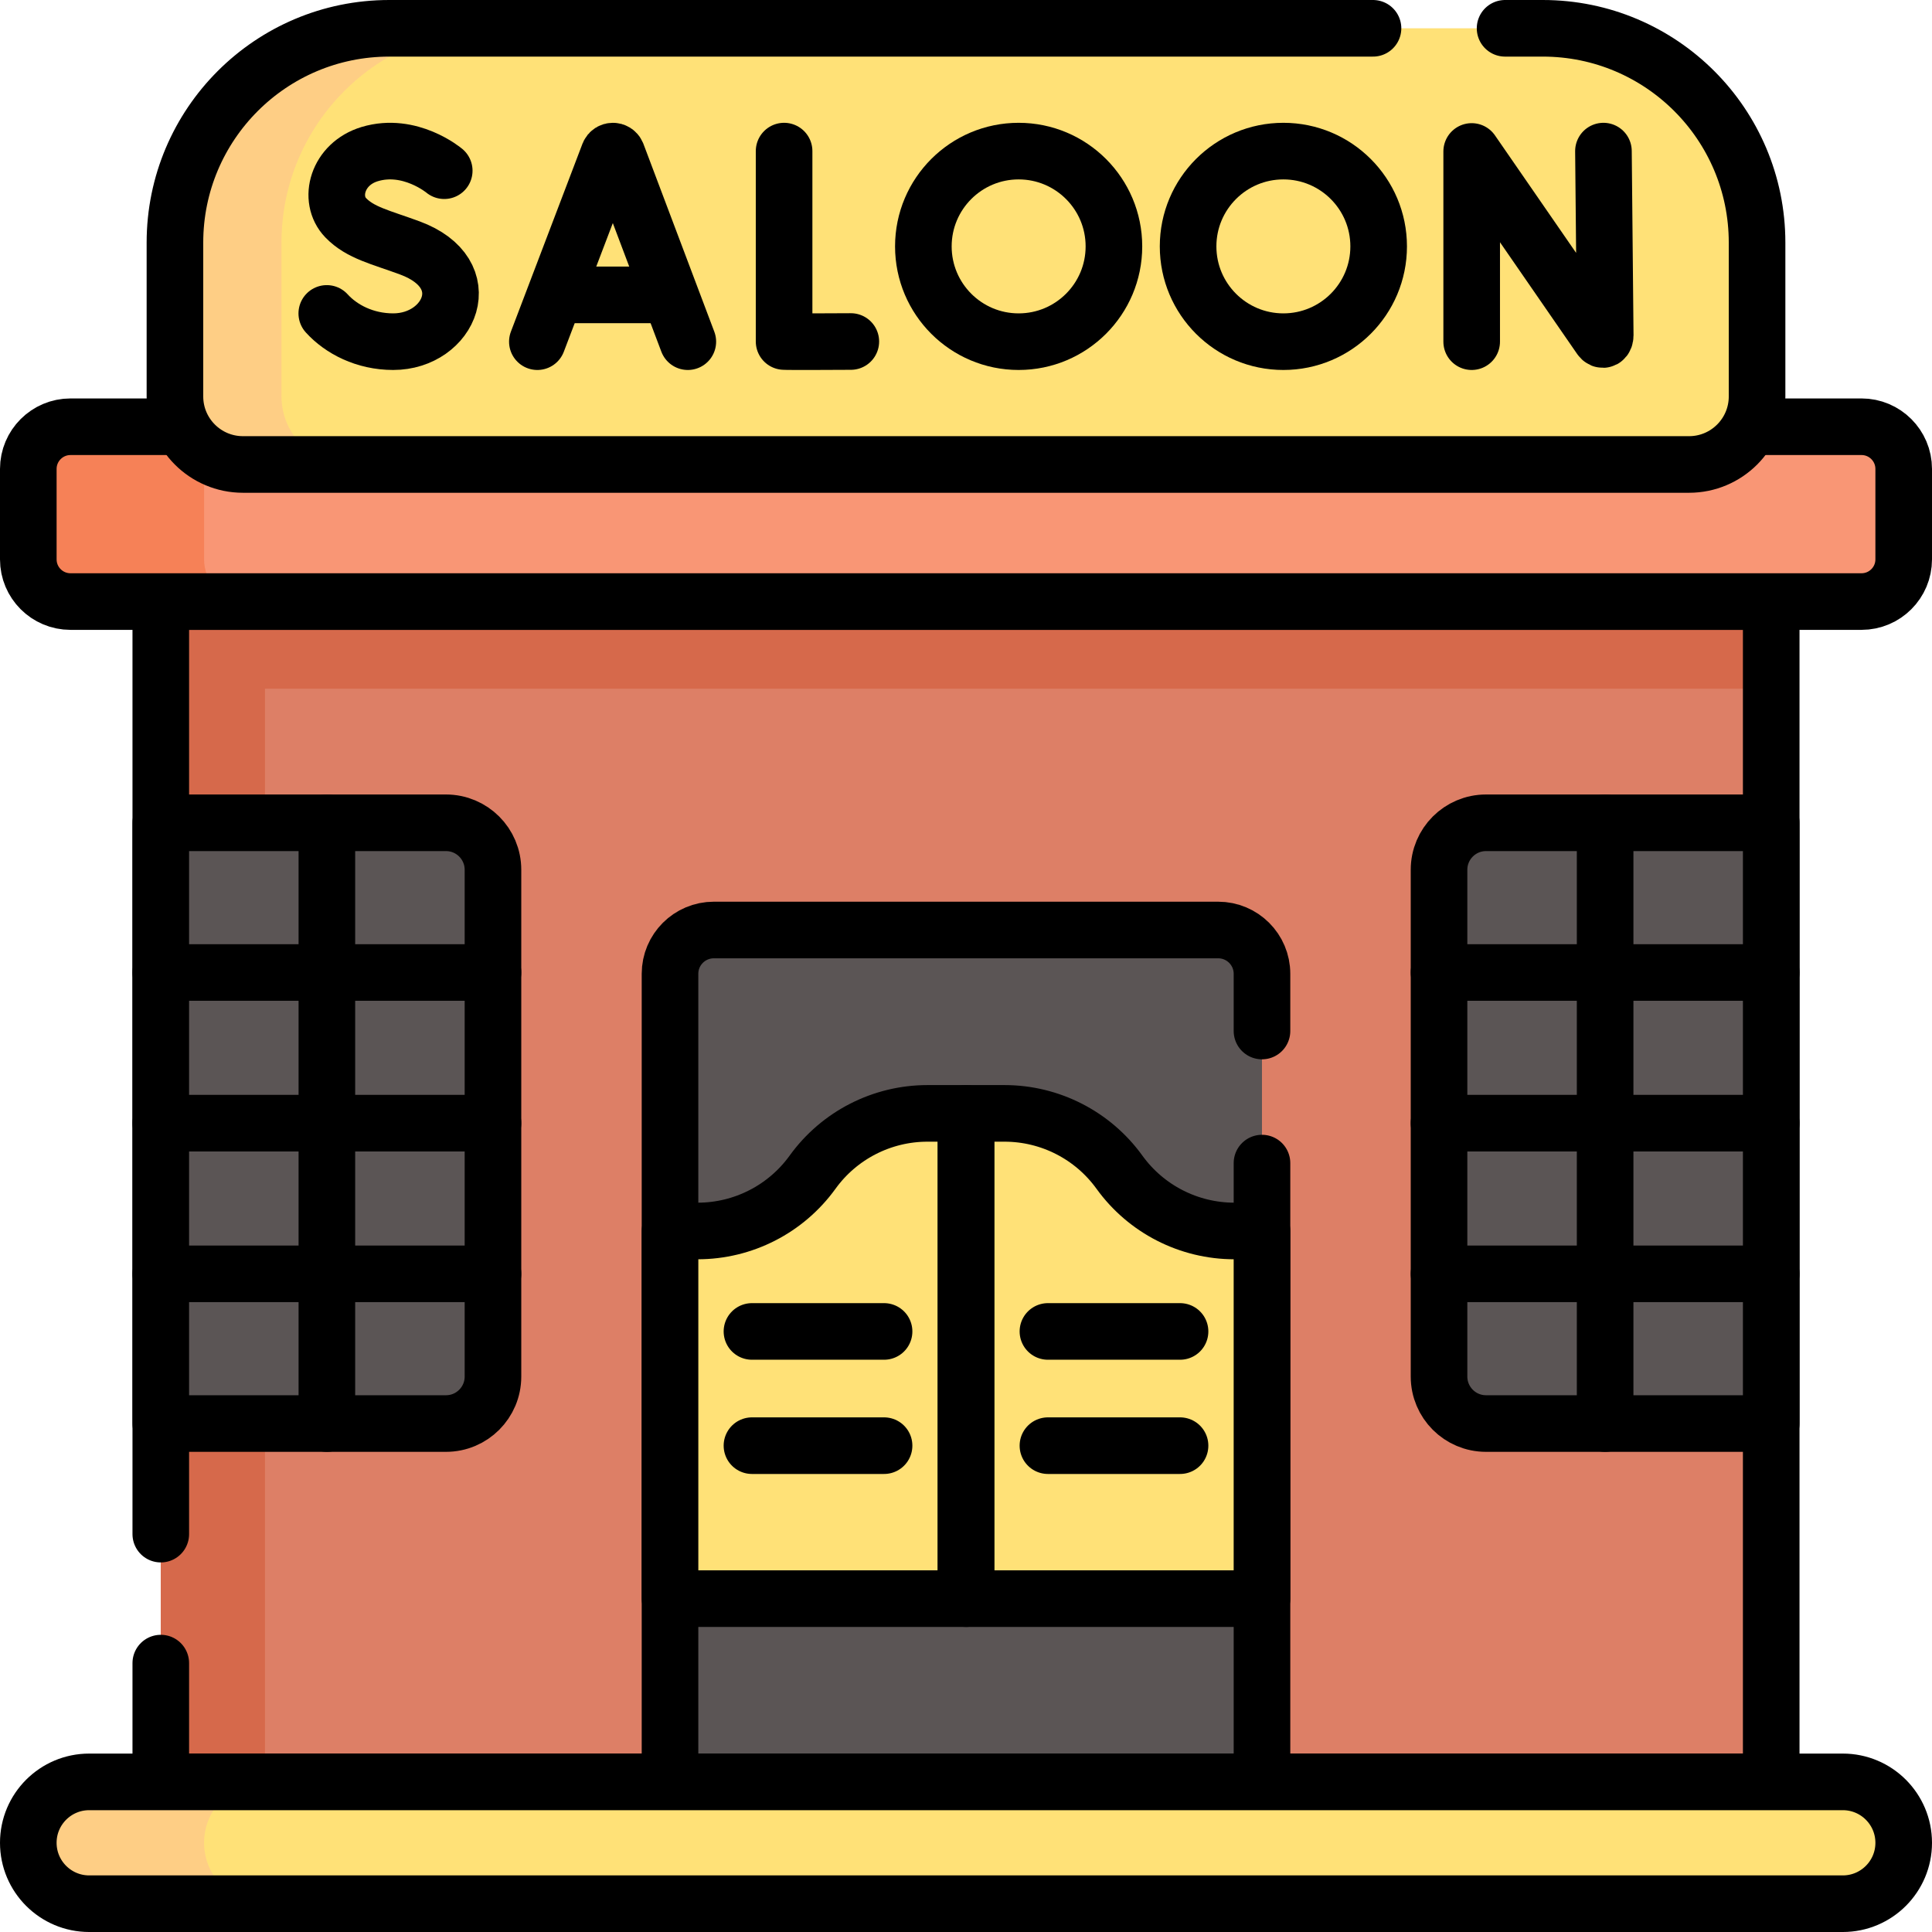
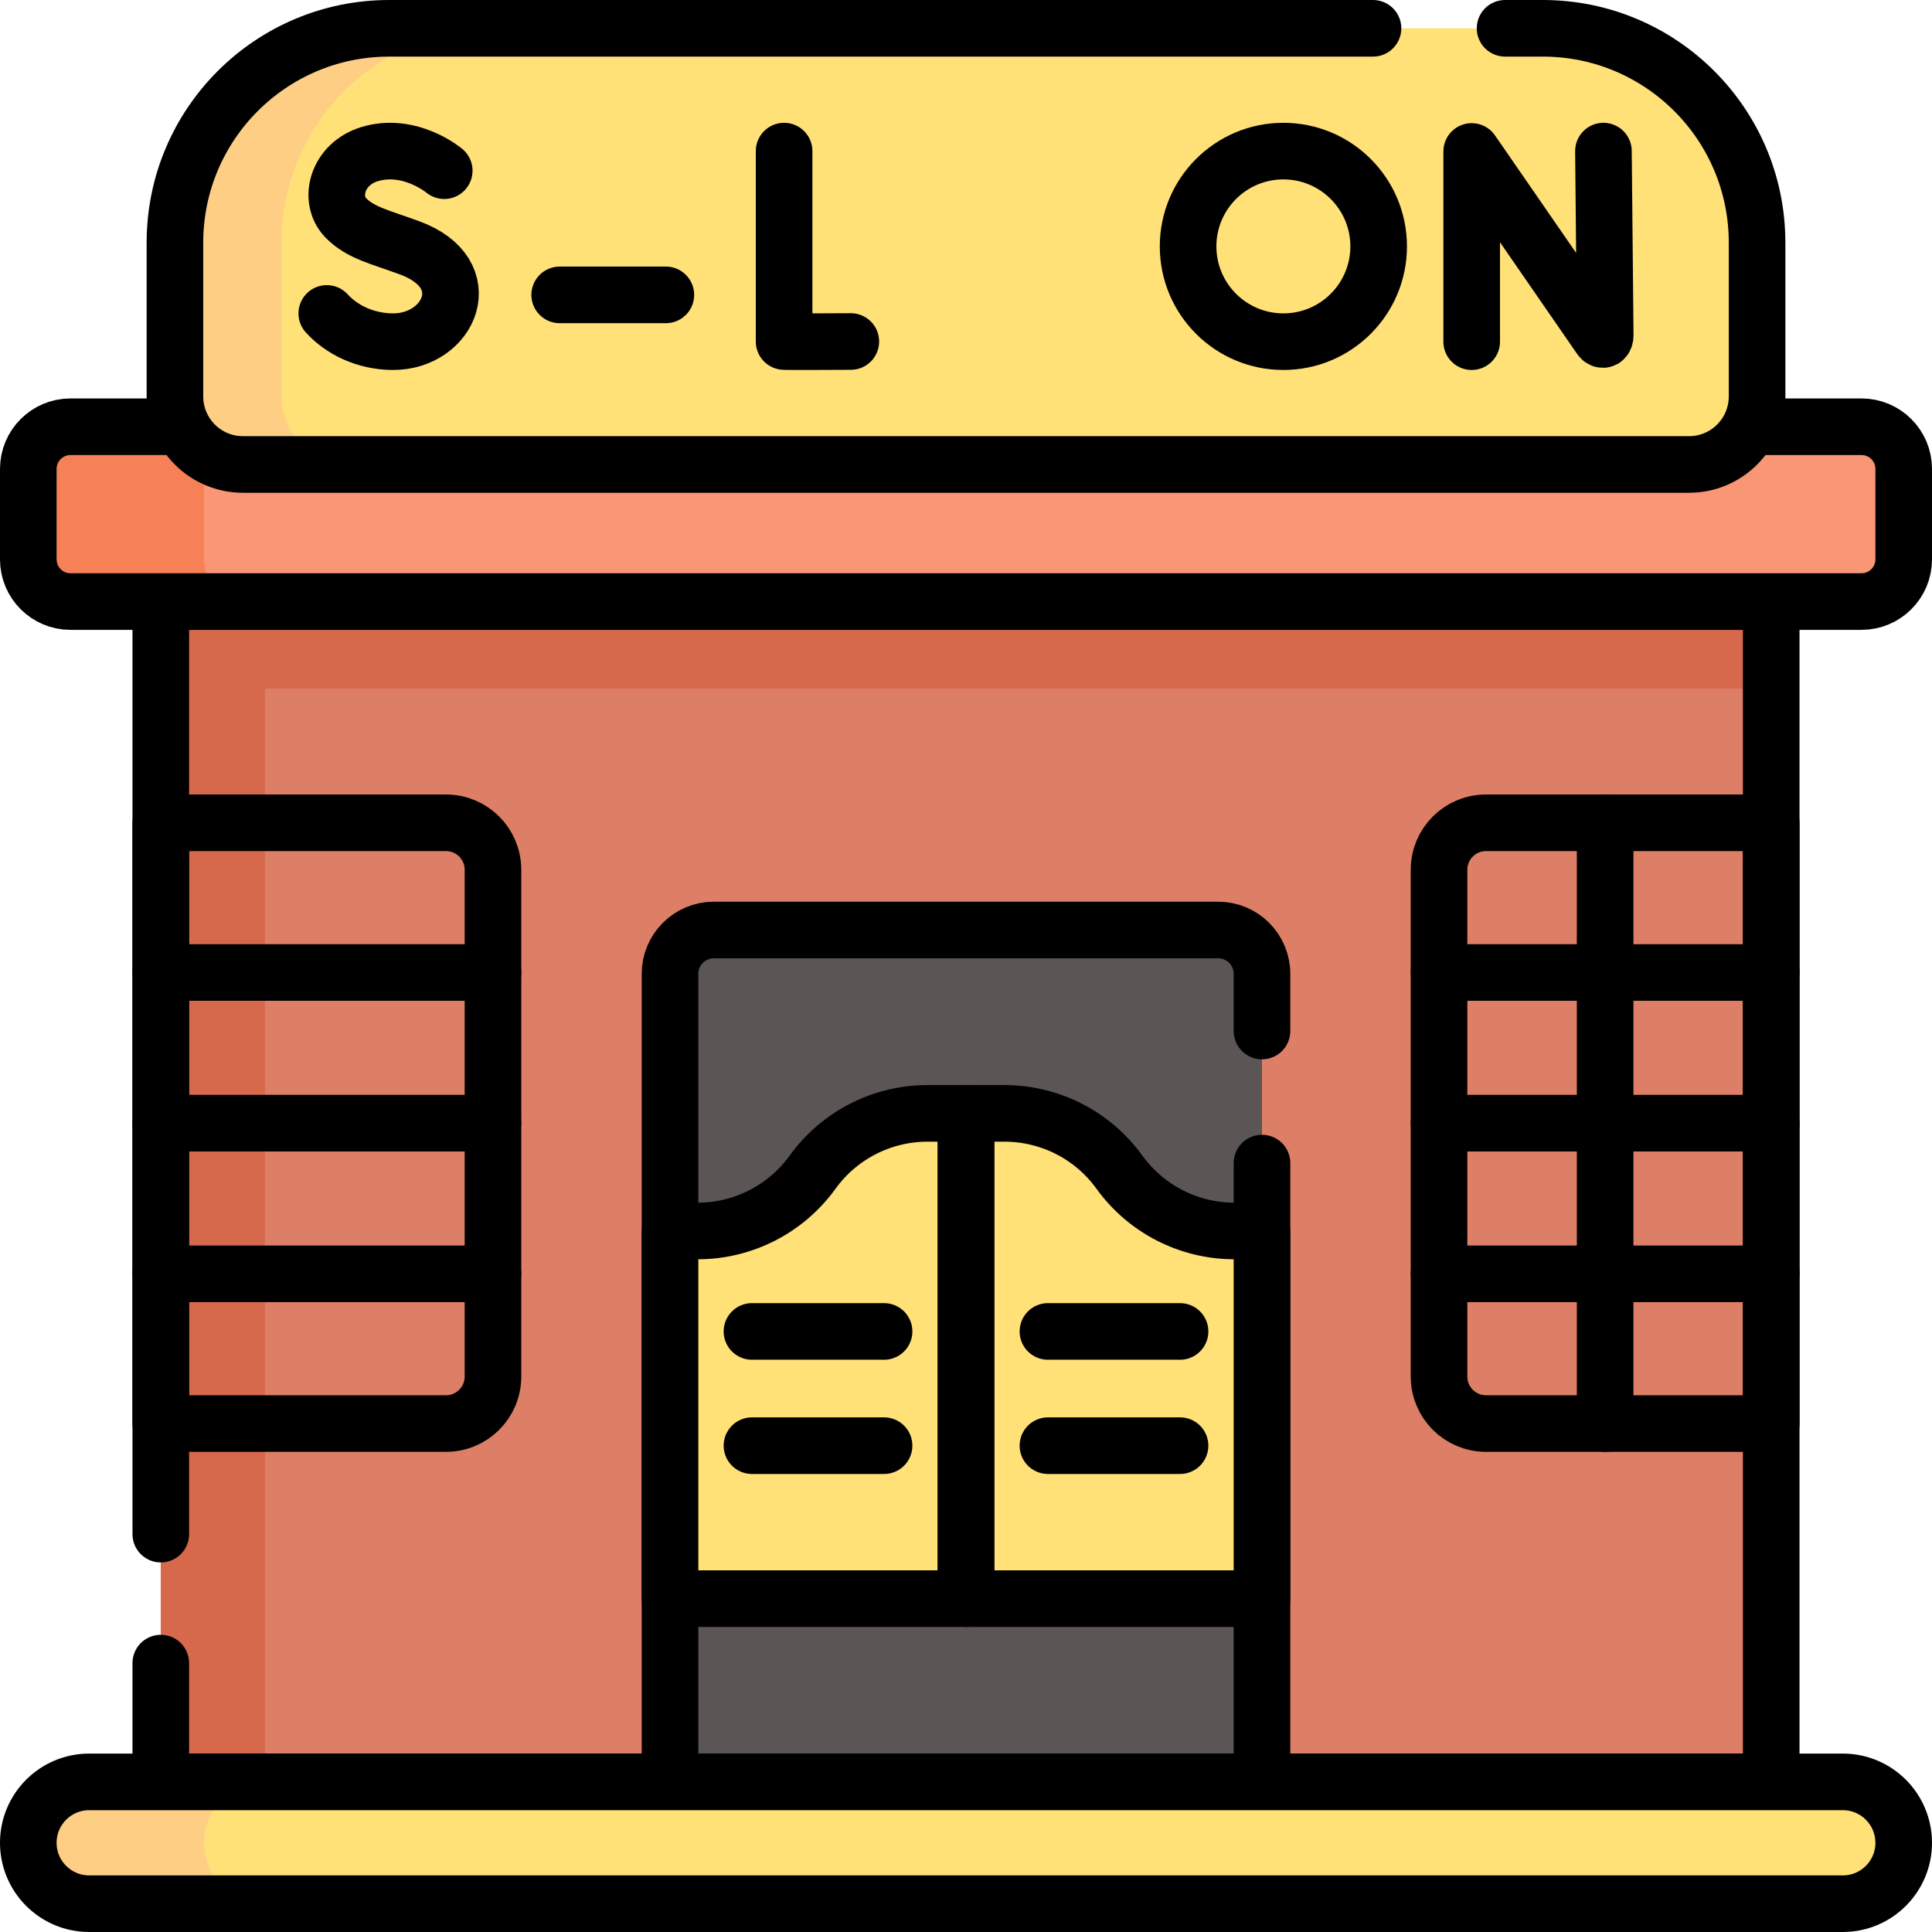
<svg xmlns="http://www.w3.org/2000/svg" version="1.1" id="Capa_1" x="0px" y="0px" viewBox="0 0 512 512" style="enable-background:new 0 0 512 512;" xml:space="preserve" width="512" height="512">
  <g>
    <rect x="42.609" y="149.394" style="fill:#DD7F66;" width="426.782" height="332.846" />
    <rect x="42.609" y="149.394" style="fill:#D6694B;" width="426.782" height="33.122" />
    <rect x="42.609" y="149.394" style="fill:#D6694B;" width="27.613" height="332.846" />
    <polyline style="fill:none;stroke:#000000;stroke-width:15;stroke-linecap:round;stroke-linejoin:round;stroke-miterlimit:10;" points="&#10;&#09;&#09;42.61,440.74 42.61,472.21 469.39,472.21 469.39,159.42 42.61,159.42 42.61,406.56 &#09;" />
    <path style="fill:#F99675;" d="M493.32,113.092H18.682c-6.175,0-11.18,5.005-11.18,11.18v23.973c0,6.175,5.005,11.18,11.18,11.18&#10;&#09;&#09;H493.32c6.175,0,11.18-5.005,11.18-11.18v-23.973C504.5,118.097,499.495,113.092,493.32,113.092z" />
-     <path style="fill:#F68157;" d="M65.262,159.422h-46.58c-6.17,0-11.18-5-11.18-11.18v-23.97c0-6.18,5.01-11.18,11.18-11.18h46.58&#10;&#09;&#09;c-6.17,0-11.18,5-11.18,11.18v23.97C54.082,154.422,59.092,159.422,65.262,159.422z" />
+     <path style="fill:#F68157;" d="M65.262,159.422h-46.58c-6.17,0-11.18-5-11.18-11.18v-23.97c0-6.18,5.01-11.18,11.18-11.18h46.58&#10;&#09;&#09;c-6.17,0-11.18,5-11.18,11.18v23.97C54.082,154.422,59.092,159.422,65.262,159.422" />
    <path style="fill:none;stroke:#000000;stroke-width:15;stroke-linecap:round;stroke-linejoin:round;stroke-miterlimit:10;" d="&#10;&#09;&#09;M463.75,113.09h29.57c6.17,0,11.18,5.01,11.18,11.18v23.97c0,6.18-5.01,11.18-11.18,11.18H18.68c-6.17,0-11.18-5-11.18-11.18&#10;&#09;&#09;v-23.97c0-6.17,5.01-11.18,11.18-11.18h29.57" />
    <path style="fill:#5B5555;" d="M322.832,246.46H189.168c-6.409,0-11.605,5.196-11.605,11.605V472.21h156.873V258.065&#10;&#09;&#09;C334.437,251.656,329.241,246.46,322.832,246.46z" />
    <path style="fill:none;stroke:#000000;stroke-width:15;stroke-linecap:round;stroke-linejoin:round;stroke-miterlimit:10;" d="&#10;&#09;&#09;M334.44,308.23v163.98H177.56V258.06c0-6.4,5.2-11.6,11.61-11.6h133.66c6.41,0,11.61,5.2,11.61,11.6v15.17" />
-     <path style="fill:#5B5555;" d="M393.808,377.253h75.583V218.048h-75.583c-6.876,0-12.45,5.574-12.45,12.45v134.306&#10;&#09;&#09;C381.359,371.679,386.932,377.253,393.808,377.253z" />
-     <path style="fill:#5B5555;" d="M42.609,377.253h75.583c6.876,0,12.45-5.574,12.45-12.45V230.498c0-6.876-5.574-12.45-12.45-12.45&#10;&#09;&#09;H42.609V377.253z" />
    <path style="fill:none;stroke:#000000;stroke-width:15;stroke-linecap:round;stroke-linejoin:round;stroke-miterlimit:10;" d="&#10;&#09;&#09;M393.808,377.253h75.583V218.048h-75.583c-6.876,0-12.45,5.574-12.45,12.45v134.306&#10;&#09;&#09;C381.359,371.679,386.932,377.253,393.808,377.253z" />
    <path style="fill:none;stroke:#000000;stroke-width:15;stroke-linecap:round;stroke-linejoin:round;stroke-miterlimit:10;" d="&#10;&#09;&#09;M42.609,377.253h75.583c6.876,0,12.45-5.574,12.45-12.45V230.498c0-6.876-5.574-12.45-12.45-12.45H42.609V377.253z" />
    <path style="fill:#FFE177;" d="M408.847,7.5H103.153c-31.368,0-56.797,25.429-56.797,56.797v40.765&#10;&#09;&#09;c0,9.958,8.072,18.03,18.03,18.03h383.227c9.958,0,18.03-8.072,18.03-18.03V64.297C465.643,32.929,440.215,7.5,408.847,7.5z" />
    <path style="fill:#FECE85;" d="M92.627,123.087h-28.24c-9.96,0-18.03-8.07-18.03-18.03v-40.76c0-31.37,25.43-56.8,56.8-56.8h28.23&#10;&#09;&#09;c-31.36,0-56.79,25.43-56.79,56.8v40.76C74.596,115.017,82.667,123.087,92.627,123.087z" />
    <path style="fill:none;stroke:#000000;stroke-width:15;stroke-linecap:round;stroke-linejoin:round;stroke-miterlimit:10;" d="&#10;&#09;&#09;M398.86,7.5h9.99c31.36,0,56.79,25.43,56.79,56.8v40.76c0,9.96-8.07,18.03-18.03,18.03H64.39c-9.96,0-18.03-8.07-18.03-18.03V64.3&#10;&#09;&#09;c0-31.37,25.43-56.8,56.79-56.8h260.71" />
    <g>
      <g>
-         <path style="fill:none;stroke:#000000;stroke-width:15;stroke-linecap:round;stroke-linejoin:round;stroke-miterlimit:10;" d="&#10;&#09;&#09;&#09;&#09;M142.406,90.547l18.964-49.791c0.388-0.947,1.729-0.949,2.118-0.002l18.791,49.793" />
        <line style="fill:none;stroke:#000000;stroke-width:15;stroke-linecap:round;stroke-linejoin:round;stroke-miterlimit:10;" x1="148.32" y1="78.146" x2="176.461" y2="78.146" />
      </g>
      <g>
        <path style="fill:none;stroke:#000000;stroke-width:15;stroke-linecap:round;stroke-linejoin:round;stroke-miterlimit:10;" d="&#10;&#09;&#09;&#09;&#09;M390.011,90.547V40.139l34.081,49.351c0.632,0.913,1.309,0.466,1.309-0.645l-0.472-48.801" />
      </g>
      <g>
        <path style="fill:none;stroke:#000000;stroke-width:15;stroke-linecap:round;stroke-linejoin:round;stroke-miterlimit:10;" d="&#10;&#09;&#09;&#09;&#09;M207.793,40.044v50.46c0.558,0.096,17.684,0,17.684,0" />
      </g>
-       <circle style="fill:none;stroke:#000000;stroke-width:15;stroke-linecap:round;stroke-linejoin:round;stroke-miterlimit:10;" cx="269.951" cy="65.296" r="25.251" />
      <circle style="fill:none;stroke:#000000;stroke-width:15;stroke-linecap:round;stroke-linejoin:round;stroke-miterlimit:10;" cx="340.108" cy="65.296" r="25.251" />
      <g>
        <path style="fill:none;stroke:#000000;stroke-width:15;stroke-linecap:round;stroke-linejoin:round;stroke-miterlimit:10;" d="&#10;&#09;&#09;&#09;&#09;M117.726,45.236c0,0-9.062-7.618-19.749-4.398c-8.586,2.586-11.123,11.94-6.351,16.879c3.878,4.013,9.231,5.127,16.957,7.977&#10;&#09;&#09;&#09;&#09;c18.598,6.86,10.587,24.853-4.385,24.853c-7.498,0-13.79-3.283-17.599-7.486" />
      </g>
    </g>
    <g>
      <path style="fill:#FFE177;" d="M256,295.057h-10.199c-12.067,0-23.399,5.797-30.46,15.582l0,0&#10;&#09;&#09;&#09;c-7.061,9.785-18.393,15.582-30.46,15.582h-7.317v97.432H256V295.057z" />
      <path style="fill:#FFE177;" d="M256,295.057h10.199c12.067,0,23.399,5.797,30.46,15.582l0,0&#10;&#09;&#09;&#09;c7.061,9.785,18.393,15.582,30.46,15.582h7.317v97.432H256V295.057z" />
      <path style="fill:none;stroke:#000000;stroke-width:15;stroke-linecap:round;stroke-linejoin:round;stroke-miterlimit:10;" d="&#10;&#09;&#09;&#09;M256,295.057h-10.199c-12.067,0-23.399,5.797-30.46,15.582l0,0c-7.061,9.785-18.393,15.582-30.46,15.582h-7.317v97.432H256&#10;&#09;&#09;&#09;V295.057z" />
      <path style="fill:none;stroke:#000000;stroke-width:15;stroke-linecap:round;stroke-linejoin:round;stroke-miterlimit:10;" d="&#10;&#09;&#09;&#09;M256,295.057h10.199c12.067,0,23.399,5.797,30.46,15.582l0,0c7.061,9.785,18.393,15.582,30.46,15.582h7.317v97.432H256V295.057z" />
      <g>
        <line style="fill:none;stroke:#000000;stroke-width:15;stroke-linecap:round;stroke-linejoin:round;stroke-miterlimit:10;" x1="277.712" y1="352.845" x2="312.724" y2="352.845" />
        <line style="fill:none;stroke:#000000;stroke-width:15;stroke-linecap:round;stroke-linejoin:round;stroke-miterlimit:10;" x1="277.712" y1="383.116" x2="312.724" y2="383.116" />
      </g>
      <g>
        <line style="fill:none;stroke:#000000;stroke-width:15;stroke-linecap:round;stroke-linejoin:round;stroke-miterlimit:10;" x1="199.276" y1="352.845" x2="234.288" y2="352.845" />
        <line style="fill:none;stroke:#000000;stroke-width:15;stroke-linecap:round;stroke-linejoin:round;stroke-miterlimit:10;" x1="199.276" y1="383.116" x2="234.288" y2="383.116" />
      </g>
    </g>
    <g>
      <line style="fill:none;stroke:#000000;stroke-width:15;stroke-linecap:round;stroke-linejoin:round;stroke-miterlimit:10;" x1="381.359" y1="257.721" x2="469.391" y2="257.721" />
      <line style="fill:none;stroke:#000000;stroke-width:15;stroke-linecap:round;stroke-linejoin:round;stroke-miterlimit:10;" x1="381.359" y1="297.651" x2="469.391" y2="297.651" />
      <line style="fill:none;stroke:#000000;stroke-width:15;stroke-linecap:round;stroke-linejoin:round;stroke-miterlimit:10;" x1="381.359" y1="337.581" x2="469.391" y2="337.581" />
    </g>
    <line style="fill:none;stroke:#000000;stroke-width:15;stroke-linecap:round;stroke-linejoin:round;stroke-miterlimit:10;" x1="425.375" y1="218.048" x2="425.375" y2="377.253" />
    <g>
      <line style="fill:none;stroke:#000000;stroke-width:15;stroke-linecap:round;stroke-linejoin:round;stroke-miterlimit:10;" x1="42.609" y1="257.721" x2="130.641" y2="257.721" />
      <line style="fill:none;stroke:#000000;stroke-width:15;stroke-linecap:round;stroke-linejoin:round;stroke-miterlimit:10;" x1="42.609" y1="297.651" x2="130.641" y2="297.651" />
      <line style="fill:none;stroke:#000000;stroke-width:15;stroke-linecap:round;stroke-linejoin:round;stroke-miterlimit:10;" x1="42.609" y1="337.581" x2="130.641" y2="337.581" />
    </g>
-     <line style="fill:none;stroke:#000000;stroke-width:15;stroke-linecap:round;stroke-linejoin:round;stroke-miterlimit:10;" x1="86.625" y1="218.048" x2="86.625" y2="377.253" />
    <path style="fill:#FFE177;" d="M488.358,472.217H23.642c-8.915,0-16.142,7.227-16.142,16.142v0c0,8.915,7.227,16.142,16.142,16.142&#10;&#09;&#09;h464.717c8.915,0,16.142-7.227,16.142-16.142v0C504.5,479.444,497.273,472.217,488.358,472.217z" />
    <path style="fill:#FECE85;" d="M58.812,499.77c2.92,2.92,6.95,4.73,11.41,4.73h-46.58c-4.46,0-8.49-1.81-11.41-4.73&#10;&#09;&#09;c-2.92-2.92-4.73-6.96-4.73-11.42c0-8.91,7.23-16.14,16.14-16.14h46.58c-8.91,0-16.14,7.23-16.14,16.14&#10;&#09;&#09;C54.082,492.81,55.892,496.85,58.812,499.77z" />
    <path style="fill:none;stroke:#000000;stroke-width:15;stroke-linecap:round;stroke-linejoin:round;stroke-miterlimit:10;" d="&#10;&#09;&#09;M488.358,472.217H23.642c-8.915,0-16.142,7.227-16.142,16.142v0c0,8.915,7.227,16.142,16.142,16.142h464.717&#10;&#09;&#09;c8.915,0,16.142-7.227,16.142-16.142v0C504.5,479.444,497.273,472.217,488.358,472.217z" />
  </g>
</svg>